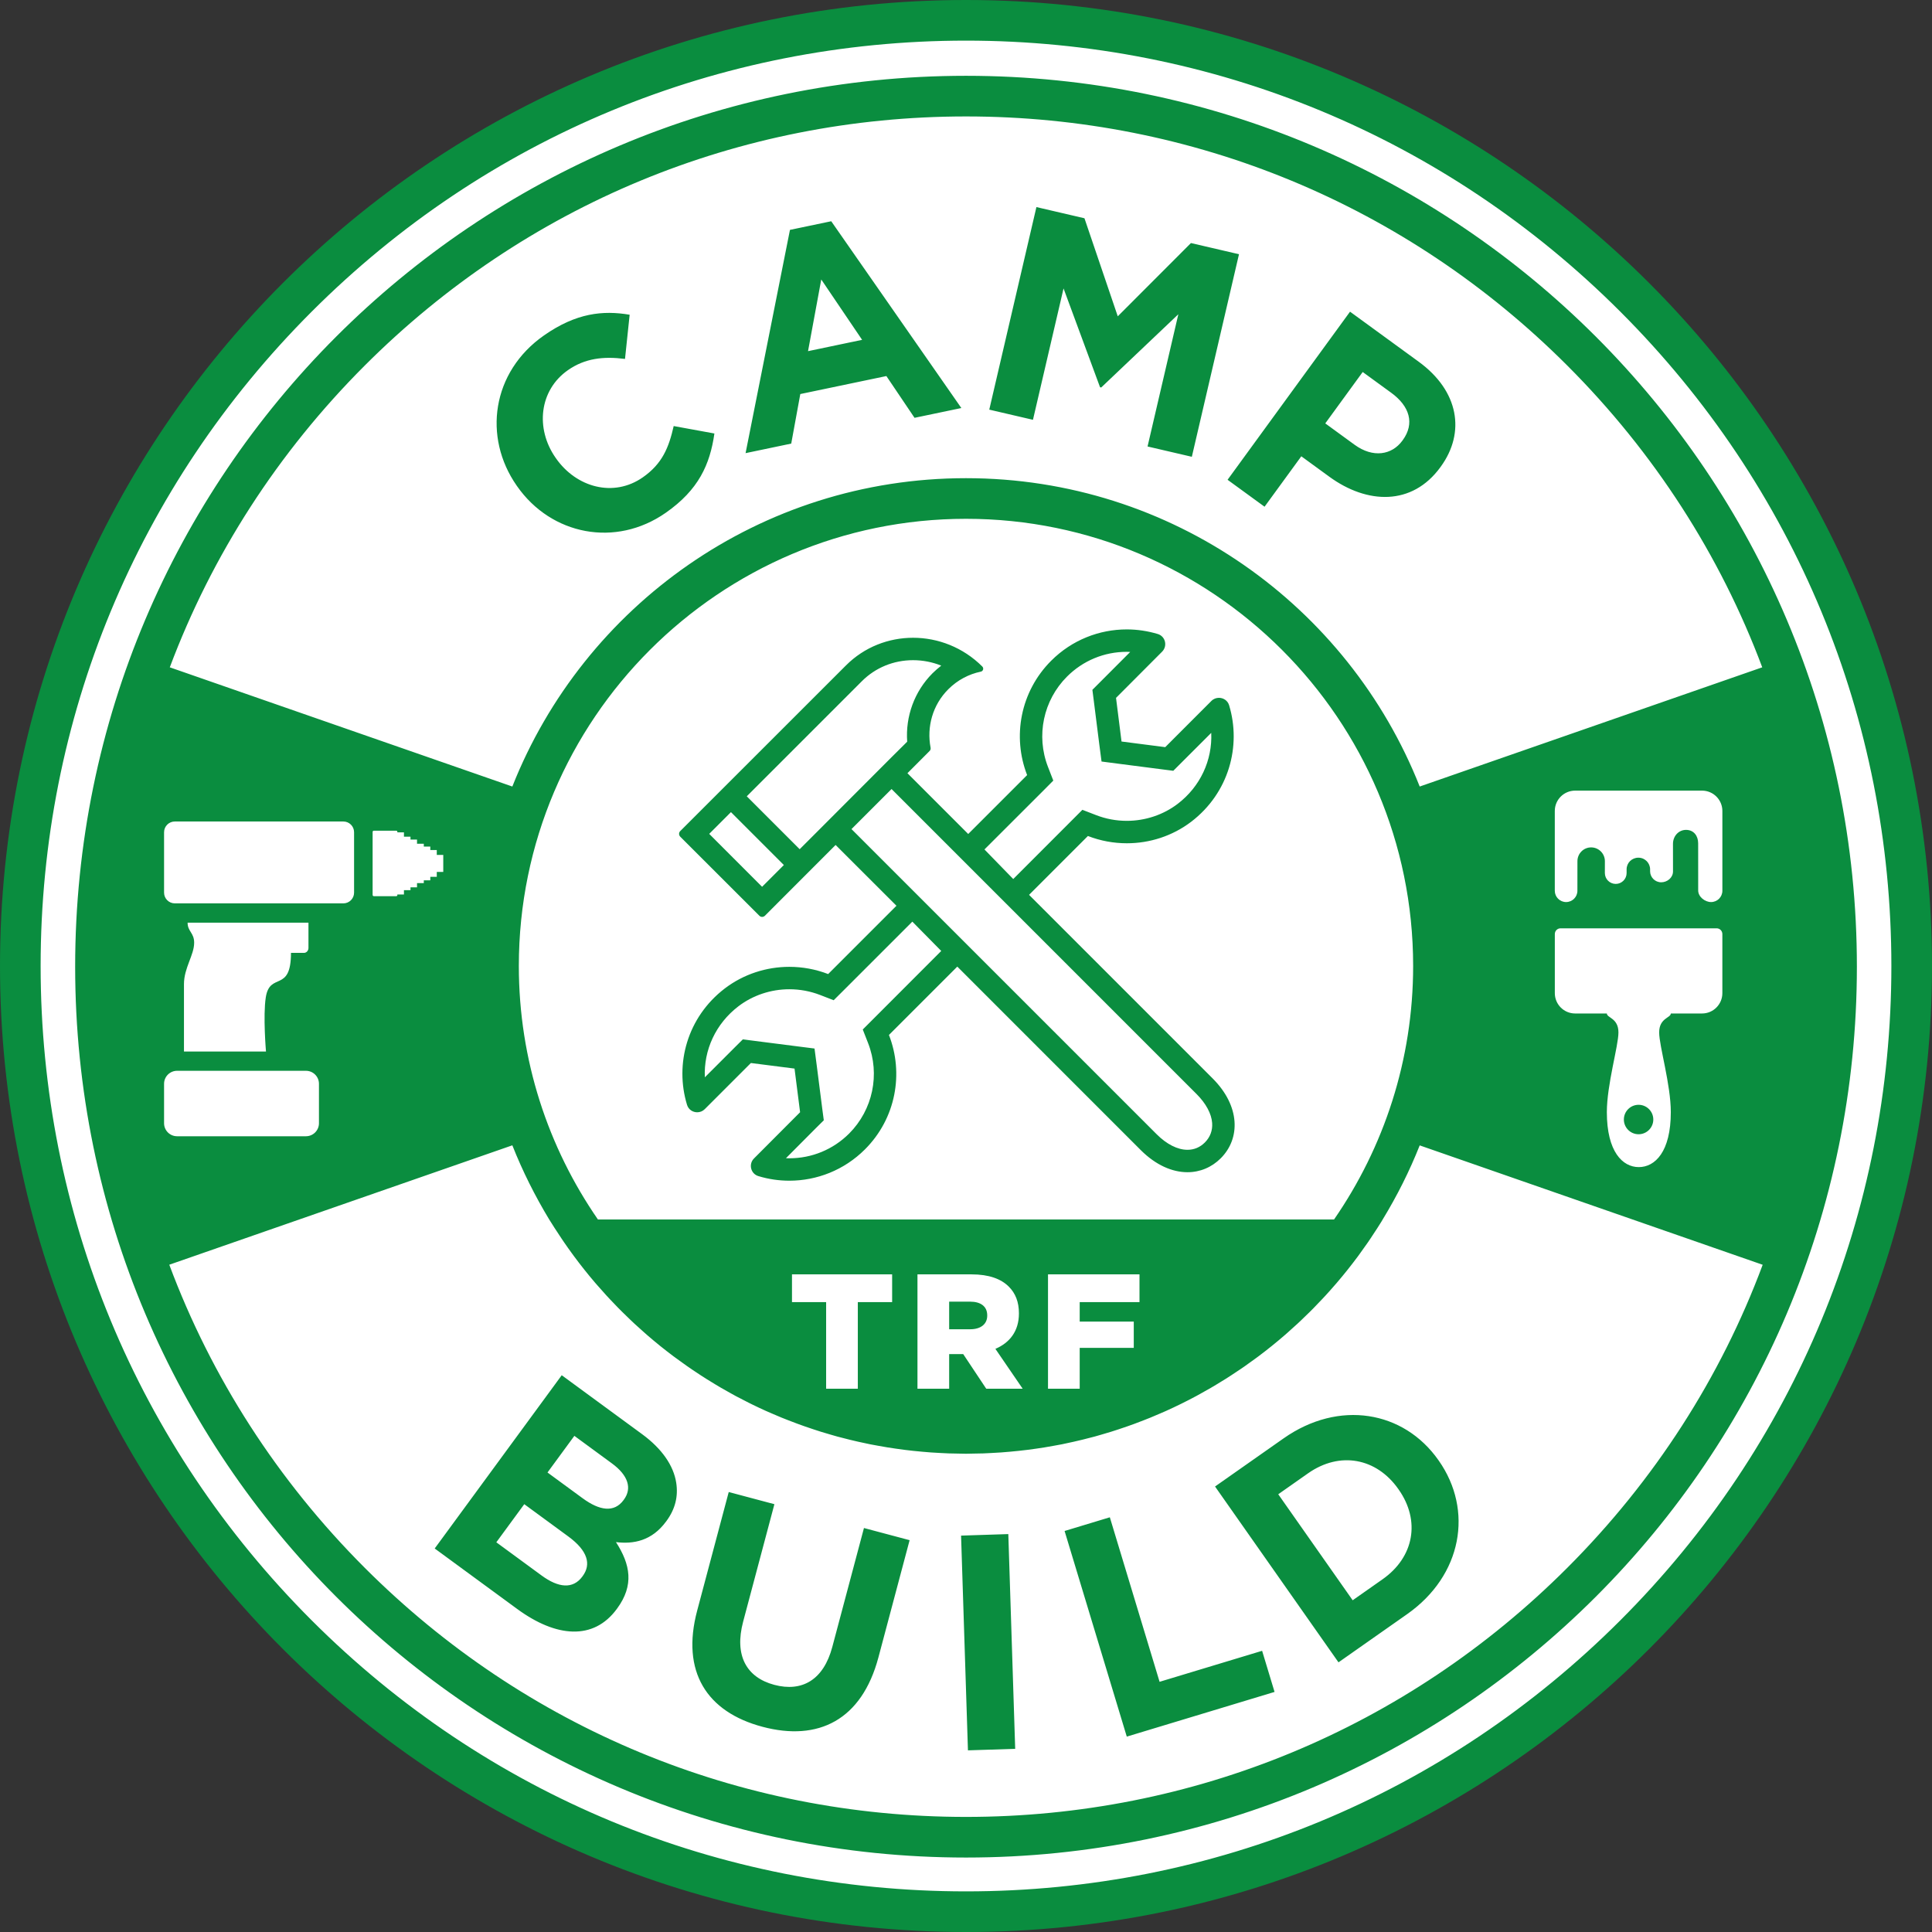
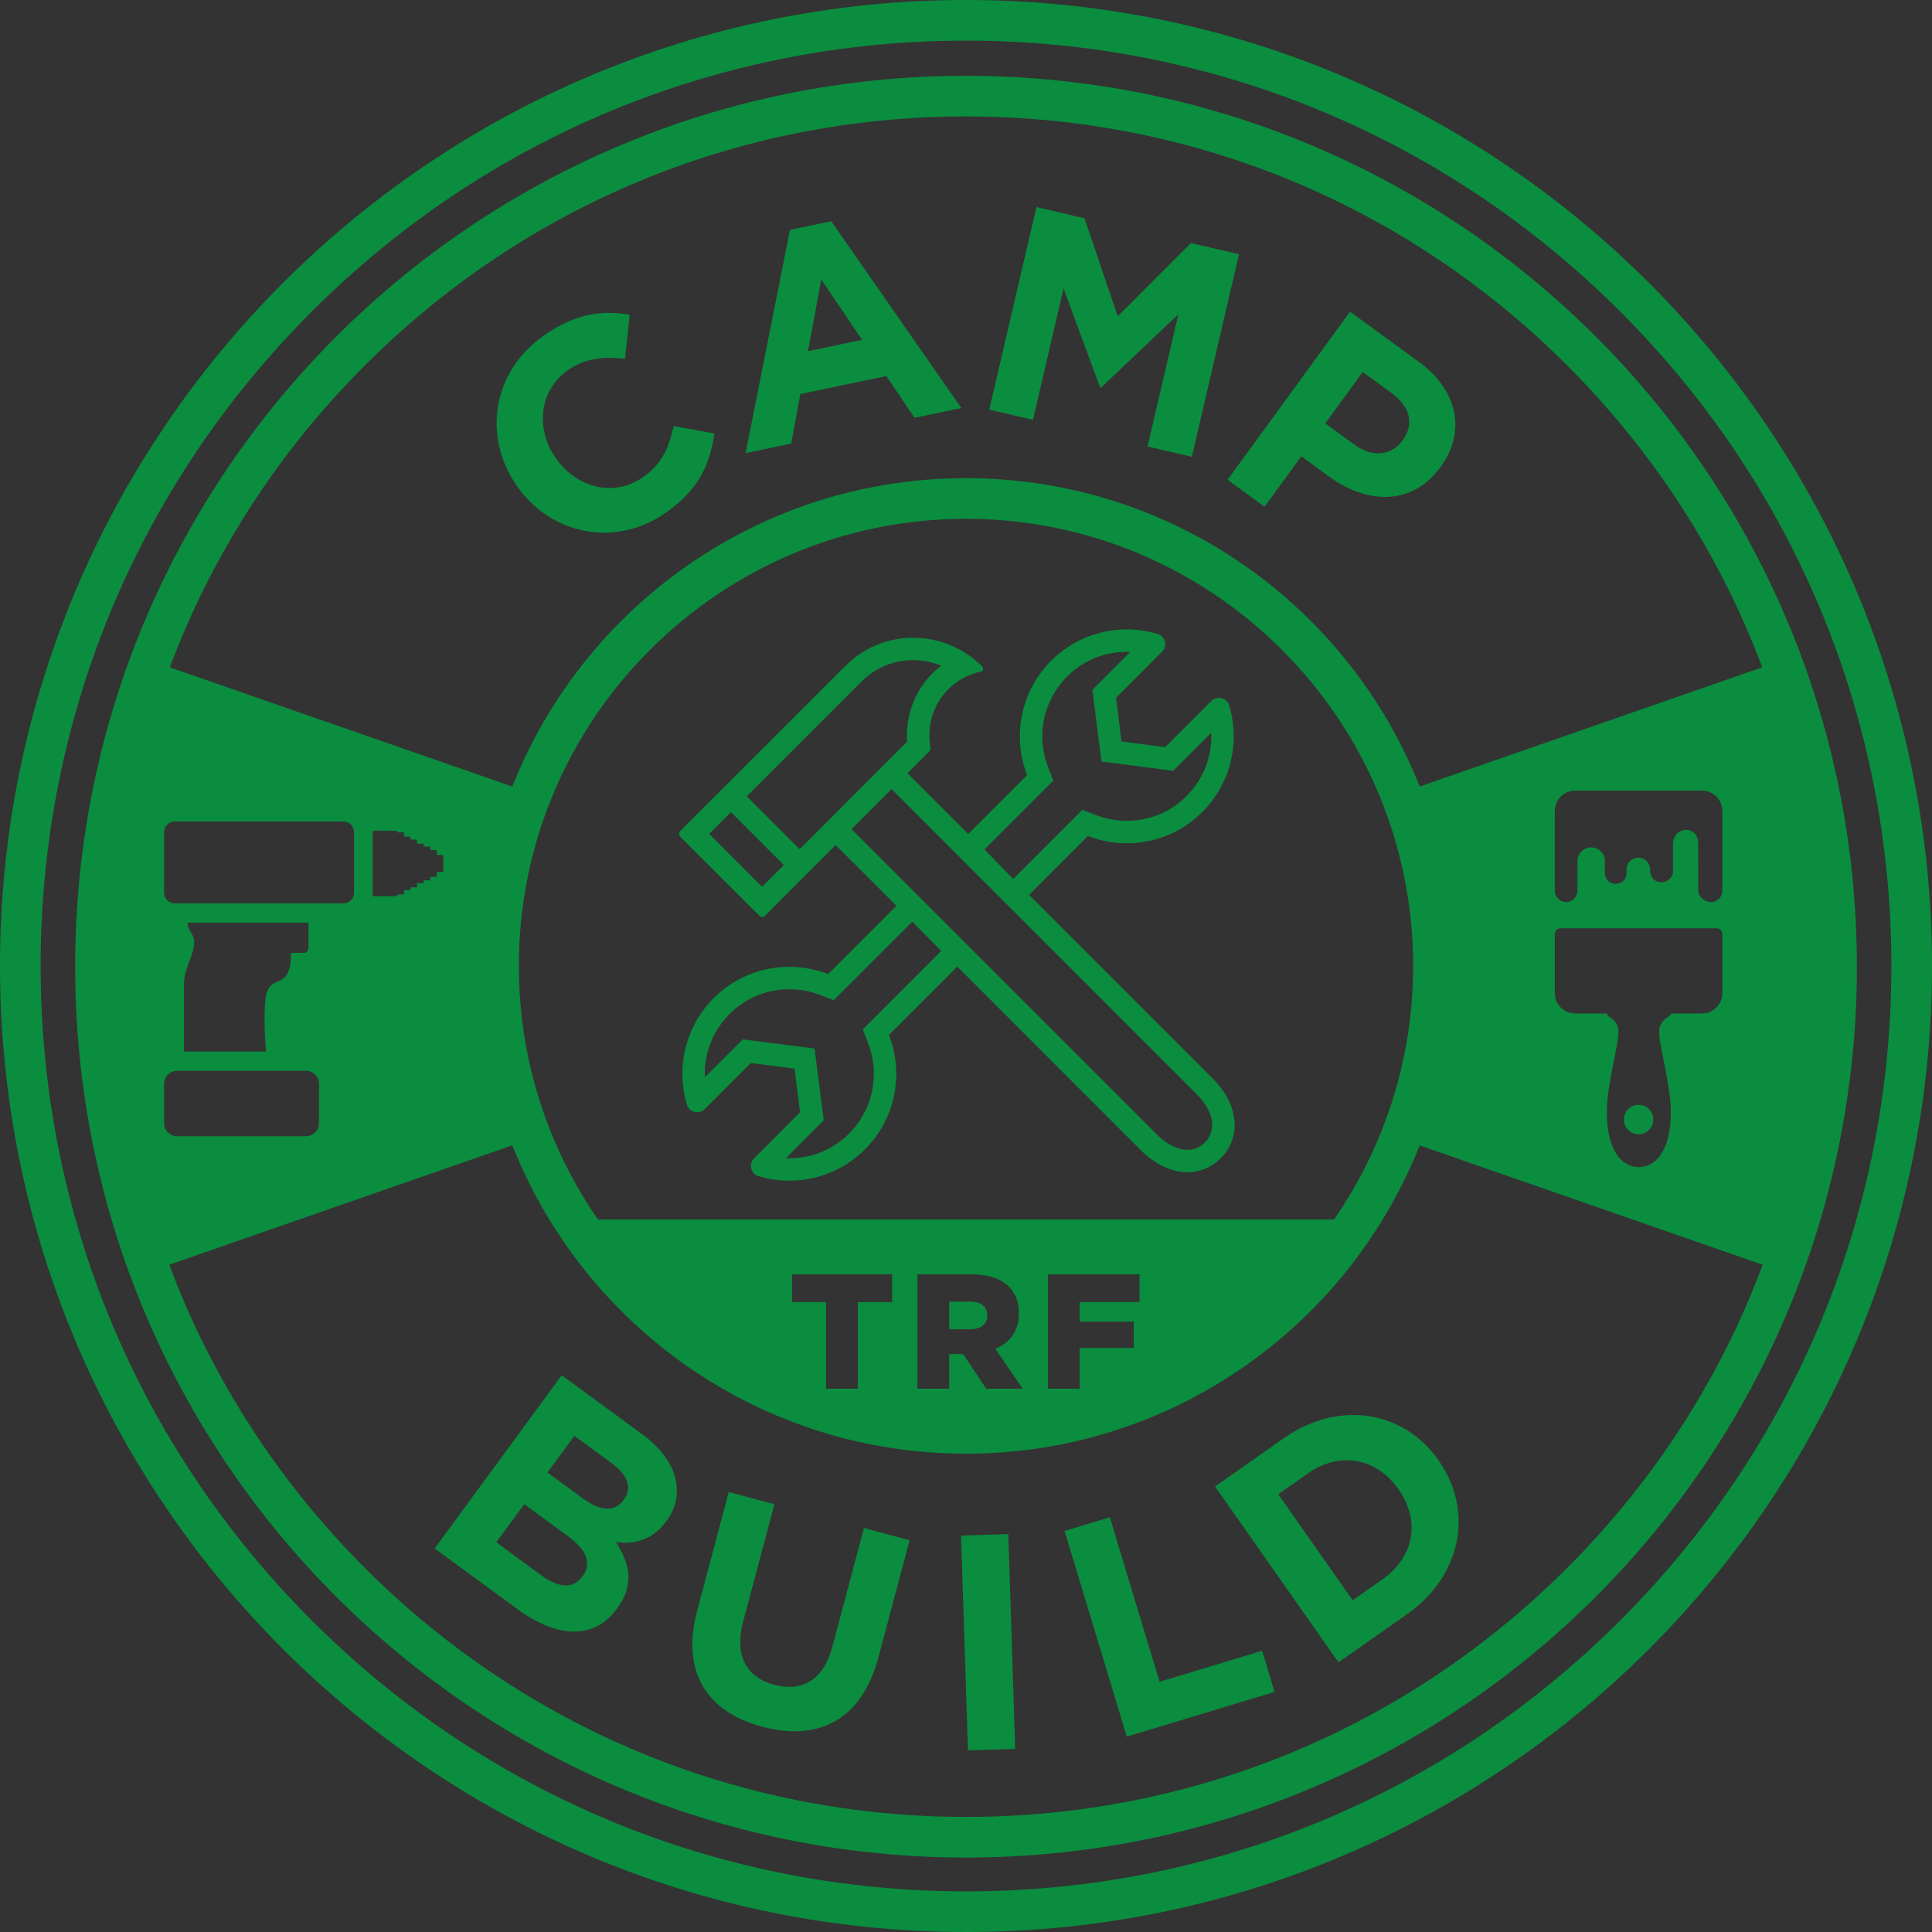
<svg xmlns="http://www.w3.org/2000/svg" width="141" height="141" viewBox="0 0 141 141">
  <rect x="0" y="0" width="141" height="141" fill="#333333" stroke="none" />
  <g fill="none" fill-rule="evenodd">
-     <path fill="#FFF" d="M70.5,1.5 C88.931,1.5 106.258,8.677 119.291,21.709 C132.323,34.742 139.5,52.069 139.5,70.5 C139.5,88.931 132.323,106.258 119.291,119.291 C106.258,132.323 88.931,139.5 70.5,139.5 C52.069,139.5 34.742,132.323 21.709,119.291 C8.677,106.258 1.5,88.931 1.5,70.5 C1.5,52.069 8.677,34.742 21.709,21.709 C34.742,8.677 52.069,1.5 70.5,1.5" />
    <path fill="#0A8D3F" d="M70.5,0 C109.436,0 141,31.564 141,70.5 C141,109.436 109.436,141 70.5,141 C31.564,141 0,109.436 0,70.5 C0,31.564 31.564,0 70.5,0 Z M70.5,2.965 C52.461,2.965 35.501,9.99 22.746,22.746 C9.99,35.501 2.965,52.461 2.965,70.5 C2.965,88.539 9.99,105.499 22.746,118.254 C35.501,131.01 52.461,138.035 70.5,138.035 C88.539,138.035 105.499,131.01 118.254,118.254 C131.01,105.499 138.035,88.539 138.035,70.5 C138.035,52.461 131.01,35.501 118.254,22.746 C105.499,9.99 88.539,2.965 70.5,2.965 Z M70.501,5.532 C106.408,5.532 135.518,34.642 135.518,70.549 C135.518,106.456 106.408,135.566 70.501,135.566 C34.594,135.566 5.485,106.456 5.485,70.549 C5.485,34.642 34.594,5.532 70.501,5.532 Z M37.391,83.587 L12.355,92.301 C15.421,100.512 20.243,108.044 26.625,114.426 C38.344,126.146 53.923,132.601 70.501,132.601 C87.075,132.601 102.658,126.146 114.378,114.426 C120.76,108.044 125.582,100.517 128.643,92.305 L103.612,83.592 C102.864,85.48 101.955,87.286 100.91,89 C100.855,89.102 100.789,89.202 100.725,89.304 L100.519,89.63 C100.359,89.881 100.195,90.13 100.029,90.376 C99.964,90.473 99.899,90.571 99.832,90.668 C99.643,90.942 99.45,91.212 99.253,91.481 C99.207,91.544 99.162,91.609 99.116,91.672 C98.614,92.348 98.089,93.007 97.542,93.645 C97.501,93.693 97.458,93.74 97.417,93.788 C97.189,94.052 96.957,94.312 96.721,94.569 C96.65,94.646 96.577,94.723 96.504,94.801 C96.293,95.026 96.079,95.25 95.863,95.47 L95.616,95.718 C95.399,95.934 95.179,96.147 94.956,96.358 C94.876,96.434 94.797,96.51 94.716,96.584 C94.469,96.814 94.219,97.039 93.965,97.262 L93.797,97.411 C93.163,97.96 92.51,98.487 91.839,98.99 C91.775,99.039 91.708,99.085 91.643,99.134 C91.378,99.329 91.112,99.522 90.842,99.71 C90.741,99.781 90.638,99.85 90.536,99.92 C90.297,100.083 90.057,100.243 89.813,100.4 C89.698,100.475 89.583,100.549 89.467,100.622 C89.229,100.772 88.989,100.919 88.747,101.063 C88.63,101.133 88.514,101.204 88.396,101.272 C88.138,101.423 87.877,101.569 87.615,101.713 C87.513,101.769 87.413,101.826 87.311,101.881 C86.584,102.271 85.844,102.636 85.088,102.976 C84.963,103.032 84.837,103.085 84.711,103.14 C84.46,103.249 84.207,103.358 83.952,103.462 C83.798,103.525 83.643,103.586 83.487,103.646 C83.257,103.737 83.026,103.825 82.794,103.911 C82.627,103.972 82.46,104.032 82.292,104.091 C82.066,104.171 81.839,104.247 81.611,104.322 C81.439,104.378 81.267,104.435 81.093,104.489 C80.86,104.562 80.625,104.63 80.39,104.698 C80.222,104.747 80.055,104.797 79.886,104.843 C79.597,104.922 79.306,104.994 79.015,105.066 C78.794,105.12 78.572,105.172 78.351,105.222 C78.064,105.287 77.777,105.35 77.488,105.408 C77.298,105.446 77.106,105.478 76.915,105.513 C76.691,105.554 76.468,105.595 76.243,105.631 C76.039,105.664 75.833,105.694 75.628,105.724 C75.413,105.755 75.198,105.784 74.982,105.812 C74.772,105.838 74.561,105.863 74.349,105.885 C74.134,105.909 73.918,105.929 73.702,105.948 C73.49,105.968 73.277,105.986 73.063,106.001 C72.842,106.017 72.62,106.028 72.397,106.04 C72.188,106.051 71.979,106.064 71.769,106.071 C71.508,106.081 71.246,106.083 70.983,106.086 C70.823,106.089 70.663,106.096 70.501,106.096 C70.345,106.096 70.19,106.089 70.034,106.087 C69.766,106.084 69.497,106.081 69.23,106.071 C69.025,106.064 68.822,106.052 68.618,106.041 C68.389,106.029 68.16,106.017 67.932,106.001 C67.724,105.986 67.517,105.968 67.31,105.949 C67.087,105.929 66.865,105.908 66.643,105.885 C66.438,105.862 66.232,105.838 66.027,105.813 C65.805,105.785 65.583,105.754 65.361,105.722 C65.162,105.693 64.962,105.664 64.764,105.632 C64.531,105.594 64.299,105.552 64.067,105.51 C63.883,105.476 63.699,105.445 63.517,105.409 C63.215,105.349 62.914,105.282 62.614,105.215 C62.412,105.169 62.21,105.121 62.008,105.072 C61.709,104.998 61.41,104.924 61.113,104.843 C60.945,104.797 60.777,104.746 60.609,104.698 C60.375,104.63 60.141,104.562 59.909,104.49 C59.732,104.435 59.557,104.377 59.381,104.319 C59.159,104.246 58.937,104.172 58.717,104.094 C58.542,104.033 58.368,103.971 58.195,103.906 C57.973,103.825 57.752,103.74 57.533,103.654 C57.366,103.589 57.199,103.525 57.034,103.457 C56.799,103.361 56.567,103.261 56.335,103.16 C56.189,103.097 56.042,103.035 55.897,102.97 C55.564,102.82 55.235,102.665 54.907,102.505 L54.637,102.371 C54.325,102.215 54.015,102.056 53.708,101.892 C53.574,101.82 53.443,101.745 53.309,101.671 C53.082,101.546 52.856,101.419 52.631,101.289 C52.486,101.204 52.344,101.118 52.2,101.032 C51.989,100.905 51.78,100.777 51.572,100.647 C51.429,100.557 51.287,100.466 51.145,100.374 C50.936,100.238 50.728,100.099 50.521,99.959 C50.389,99.869 50.256,99.779 50.125,99.687 C49.9,99.53 49.679,99.37 49.459,99.208 C49.35,99.128 49.24,99.05 49.132,98.969 C48.807,98.725 48.485,98.475 48.168,98.22 L48.131,98.189 C47.825,97.942 47.525,97.689 47.228,97.433 C47.132,97.35 47.039,97.265 46.944,97.181 C46.731,96.993 46.519,96.804 46.311,96.611 C46.205,96.512 46.099,96.411 45.994,96.311 C45.799,96.126 45.606,95.939 45.415,95.749 L45.106,95.439 C44.912,95.241 44.721,95.041 44.531,94.839 C44.44,94.742 44.349,94.645 44.259,94.547 C44.044,94.313 43.833,94.075 43.625,93.835 L43.446,93.632 C42.902,92.997 42.38,92.341 41.882,91.668 C41.839,91.61 41.797,91.551 41.755,91.493 C41.551,91.214 41.351,90.934 41.156,90.649 C41.101,90.57 41.047,90.488 40.993,90.408 C40.809,90.137 40.63,89.864 40.454,89.588 C40.403,89.507 40.352,89.427 40.302,89.346 C40.229,89.231 40.154,89.117 40.082,89 C39.046,87.285 38.138,85.477 37.391,83.587 Z M73.588,111.96 L74.09,127.632 L70.642,127.743 L70.14,112.071 L73.588,111.96 Z M80.997,110.734 L84.628,122.74 L92.111,120.478 L93.019,123.479 L82.234,126.741 L77.695,111.733 L80.997,110.734 Z M53.184,108.89 L56.517,109.778 L54.236,118.348 C53.579,120.815 54.473,122.42 56.507,122.962 C58.542,123.503 60.104,122.598 60.743,120.195 L63.053,111.517 L66.385,112.404 L64.11,120.953 C62.89,125.54 59.715,127.106 55.646,126.023 C51.578,124.941 49.694,122.005 50.88,117.547 L53.184,108.89 Z M104.979,106.565 L105.005,106.602 C107.54,110.213 106.723,114.974 102.69,117.806 L97.685,121.32 L88.675,108.487 L93.68,104.973 C97.713,102.141 102.443,102.953 104.979,106.565 Z M40.996,100.366 L46.867,104.671 C48.312,105.731 49.159,106.962 49.352,108.215 C49.506,109.216 49.278,110.133 48.643,111 L48.616,111.036 C47.57,112.463 46.228,112.702 44.954,112.545 C46.007,114.178 46.287,115.689 45.042,117.387 L45.016,117.423 C43.32,119.735 40.594,119.514 37.74,117.421 L31.725,113.011 L40.996,100.366 Z M95.469,107.521 L93.288,109.053 L98.72,116.79 L100.901,115.258 C103.211,113.636 103.675,110.983 102.079,108.711 L102.053,108.674 C100.457,106.4 97.779,105.9 95.469,107.521 Z M38.262,109.777 L36.222,112.559 L39.528,114.983 C40.756,115.883 41.815,115.993 42.504,115.054 L42.53,115.017 C43.153,114.168 42.905,113.181 41.478,112.135 L38.262,109.777 Z M41.918,104.791 L39.957,107.465 L42.523,109.346 C43.751,110.246 44.819,110.418 45.508,109.479 L45.534,109.443 C46.144,108.612 45.838,107.666 44.664,106.805 L41.918,104.791 Z M65.109,93.005 L57.8,93.005 L57.8,95.031 L60.292,95.031 L60.292,101.351 L62.605,101.351 L62.605,95.031 L65.109,95.031 L65.109,93.005 Z M83.162,93.005 L76.485,93.005 L76.485,101.351 L78.798,101.351 L78.798,98.37 L82.744,98.37 L82.744,96.451 L78.798,96.451 L78.798,95.031 L83.162,95.031 L83.162,93.005 Z M70.904,93.005 L66.958,93.005 L66.958,101.351 L69.271,101.351 L69.271,98.823 L70.296,98.823 L71.977,101.351 L74.636,101.351 L72.645,98.441 C73.682,98.001 74.362,97.154 74.362,95.866 L74.362,95.842 C74.362,95.019 74.112,94.387 73.623,93.899 C73.062,93.338 72.18,93.005 70.904,93.005 Z M70.797,94.996 C71.56,94.996 72.049,95.33 72.049,95.997 L72.049,96.021 C72.049,96.629 71.584,97.011 70.809,97.011 L69.271,97.011 L69.271,94.996 Z M70.501,37.863 C52.505,37.863 37.865,52.502 37.865,70.495 C37.865,77.362 40.002,83.737 43.638,89 L97.36,89 C100.996,83.737 103.133,77.362 103.133,70.495 C103.133,52.502 88.494,37.863 70.501,37.863 Z M82.232,45.935 C82.997,45.935 83.758,46.05 84.497,46.271 C85.054,46.439 85.226,47.146 84.81,47.562 L81.449,50.932 L81.851,54.117 L85.04,54.528 L88.411,51.154 C88.565,50.999 88.764,50.928 88.959,50.928 C89.282,50.928 89.596,51.123 89.702,51.468 C90.605,54.453 89.684,57.867 86.942,59.968 C85.567,61.016 83.904,61.543 82.241,61.543 C81.272,61.543 80.308,61.366 79.397,61.012 L75.102,65.307 L88.499,78.704 C90.52,80.725 90.538,83.087 89.092,84.533 C88.433,85.192 87.583,85.55 86.663,85.55 C85.562,85.55 84.364,85.042 83.258,83.94 L69.865,70.544 L64.876,75.533 C65.969,78.328 65.39,81.623 63.125,83.883 C61.604,85.404 59.605,86.169 57.61,86.169 C56.845,86.169 56.084,86.059 55.345,85.833 C54.788,85.665 54.615,84.957 55.027,84.546 L58.392,81.172 L57.986,77.987 L54.801,77.58 L51.431,80.95 C51.276,81.105 51.077,81.176 50.883,81.176 C50.56,81.176 50.246,80.982 50.14,80.632 C49.233,77.655 50.153,74.237 52.895,72.14 C54.275,71.088 55.943,70.561 57.605,70.561 C58.57,70.561 59.534,70.738 60.44,71.088 L65.425,66.103 L60.984,61.667 L55.819,66.837 C55.761,66.89 55.69,66.917 55.619,66.917 C55.549,66.917 55.474,66.89 55.421,66.833 L49.644,61.061 C49.533,60.946 49.533,60.769 49.64,60.658 L61.741,48.562 C63.085,47.217 64.854,46.545 66.637,46.545 C68.455,46.545 70.286,47.244 71.688,48.642 C71.816,48.77 71.754,48.982 71.582,49.017 C70.71,49.199 69.883,49.628 69.211,50.3 C68.057,51.45 67.627,53.055 67.915,54.564 C67.933,54.657 67.906,54.749 67.84,54.811 L66.226,56.43 L70.662,60.866 L74.961,56.567 C73.873,53.772 74.457,50.482 76.717,48.221 C78.238,46.7 80.233,45.935 82.232,45.935 Z M125.285,67.75 L113.888,67.75 C113.657,67.75 113.473,67.939 113.473,68.17 L113.473,72.48 C113.473,73.299 114.134,73.965 114.954,73.965 L117.27,73.965 C117.27,74.293 118.116,74.293 118.116,75.349 C118.116,76.338 117.27,79.146 117.27,81.165 C117.27,84.055 118.418,85.177 119.601,85.177 C120.791,85.177 121.938,84.055 121.938,81.165 C121.938,79.146 121.088,76.338 121.088,75.349 C121.088,74.293 121.938,74.293 121.938,73.965 L124.219,73.965 C125.038,73.965 125.7,73.299 125.7,72.48 L125.7,68.17 C125.7,67.939 125.515,67.75 125.285,67.75 Z M66.584,67.262 L61.599,72.246 L60.843,72.998 L59.848,72.613 C59.136,72.339 58.379,72.197 57.605,72.197 C56.256,72.197 54.938,72.64 53.89,73.441 C52.231,74.71 51.351,76.638 51.44,78.624 L53.642,76.422 L54.213,75.855 L55.009,75.957 L58.194,76.364 L59.445,76.523 L59.609,77.775 L60.016,80.963 L60.122,81.76 L59.551,82.326 L57.358,84.529 C57.442,84.533 57.526,84.533 57.61,84.533 C59.255,84.533 60.803,83.892 61.971,82.728 C63.7,80.995 64.244,78.407 63.355,76.129 L62.966,75.134 L63.722,74.378 L68.693,69.402 L66.584,67.262 Z M65.067,57.584 L62.143,60.508 L84.417,82.781 C85.147,83.511 85.943,83.914 86.663,83.914 C87.15,83.914 87.579,83.733 87.933,83.379 C88.322,82.989 88.503,82.498 88.464,81.954 C88.415,81.278 88.013,80.535 87.34,79.858 L65.067,57.584 Z M22.329,78.148 L12.923,78.148 C12.399,78.148 11.974,78.573 11.974,79.097 L11.974,81.976 C11.974,82.5 12.399,82.925 12.923,82.925 L22.329,82.925 C22.853,82.925 23.278,82.5 23.278,81.976 L23.278,79.097 C23.278,78.573 22.853,78.148 22.329,78.148 Z M119.586,80.63 C120.179,80.63 120.66,81.111 120.66,81.704 C120.66,82.298 120.179,82.779 119.586,82.779 C118.993,82.779 118.512,82.298 118.512,81.704 C118.512,81.111 118.993,80.63 119.586,80.63 Z M22.496,67.337 L13.691,67.337 C13.691,67.979 14.17,68.076 14.17,68.799 C14.17,69.707 13.426,70.634 13.426,71.824 L13.426,76.74 L19.412,76.74 C19.412,76.74 19.188,74.131 19.398,72.783 C19.697,70.898 21.236,72.482 21.236,69.543 L22.179,69.543 C22.366,69.543 22.512,69.383 22.512,69.179 L22.512,67.339 C22.512,67.339 22.503,67.338 22.496,67.337 Z M25.058,59.954 L12.758,59.954 C12.325,59.954 11.974,60.305 11.974,60.737 L11.974,65.146 C11.974,65.578 12.325,65.929 12.758,65.929 L25.058,65.929 C25.491,65.929 25.841,65.578 25.841,65.146 L25.841,60.737 C25.841,60.305 25.491,59.954 25.058,59.954 Z M124.217,57.701 L114.955,57.701 C114.136,57.701 113.471,58.366 113.471,59.185 L113.471,65.008 C113.471,65.464 113.841,65.833 114.296,65.833 C114.751,65.833 115.121,65.464 115.121,65.008 L115.123,62.849 C115.123,62.295 115.569,61.844 116.123,61.844 C116.676,61.844 117.127,62.295 117.127,62.849 L117.125,63.715 C117.125,64.153 117.48,64.509 117.919,64.509 C118.357,64.509 118.712,64.153 118.712,63.715 L118.712,63.447 C118.712,62.97 119.094,62.595 119.571,62.595 C120.043,62.595 120.427,62.974 120.427,63.45 L120.426,63.58 C120.426,64.028 120.789,64.391 121.237,64.391 C121.685,64.391 122.098,64.047 122.098,63.6 L122.096,61.584 C122.096,61.031 122.497,60.566 123.051,60.566 C123.604,60.566 123.934,60.991 123.934,61.544 L123.936,64.988 C123.936,65.444 124.421,65.833 124.876,65.833 C125.332,65.833 125.701,65.464 125.701,65.008 L125.701,59.185 C125.701,58.366 125.036,57.701 124.217,57.701 Z M28.922,60.625 L27.283,60.625 C27.234,60.625 27.194,60.666 27.194,60.715 L27.194,65.314 C27.194,65.364 27.234,65.404 27.283,65.404 L28.922,65.404 C28.965,65.404 29,65.369 29,65.326 L29,65.282 L29.481,65.282 L29.481,64.965 L29.958,64.965 L29.958,64.757 L30.435,64.757 L30.435,64.452 L30.93,64.452 L30.93,64.246 L31.404,64.246 L31.404,63.993 L31.877,63.993 L31.877,63.634 L32.35,63.634 L32.35,62.395 L31.877,62.395 L31.877,62.037 L31.404,62.037 L31.404,61.784 L30.93,61.784 L30.93,61.578 L30.435,61.578 L30.435,61.272 L29.958,61.272 L29.958,61.064 L29.481,61.064 L29.481,60.748 L29,60.748 L29,60.703 C29,60.661 28.965,60.625 28.922,60.625 Z M53.346,59.27 L51.759,60.857 L55.619,64.719 L57.207,63.131 L53.346,59.27 Z M82.232,47.571 C80.587,47.571 79.039,48.212 77.871,49.38 C76.142,51.109 75.597,53.697 76.486,55.975 L76.871,56.969 L76.119,57.726 L71.847,61.994 L73.948,64.153 L78.243,59.854 L78.994,59.102 L79.989,59.486 C80.706,59.765 81.462,59.906 82.241,59.906 C83.585,59.906 84.903,59.464 85.947,58.668 C87.605,57.403 88.486,55.475 88.398,53.485 L85.628,56.253 L84.832,56.151 L81.644,55.74 L80.392,55.577 L80.228,54.325 L79.826,51.141 L79.724,50.344 L80.29,49.778 L82.484,47.58 C82.4,47.575 82.316,47.571 82.232,47.571 Z M66.637,48.181 C65.217,48.181 63.89,48.725 62.9,49.716 L54.501,58.115 L58.362,61.976 L59.83,60.508 L65.062,55.267 L66.208,54.13 C66.075,52.281 66.738,50.459 68.052,49.141 C68.256,48.942 68.468,48.752 68.693,48.579 C68.047,48.319 67.349,48.181 66.637,48.181 Z M70.501,8.498 C53.923,8.498 38.344,14.953 26.625,26.673 C20.265,33.032 15.457,40.527 12.392,48.702 L37.391,57.402 C42.605,44.222 55.465,34.898 70.501,34.898 C85.538,34.898 98.398,44.222 103.612,57.402 L128.611,48.702 C125.546,40.527 120.737,33.032 114.378,26.673 C102.658,14.953 87.075,8.498 70.501,8.498 Z M45.953,22.97 L45.614,26.195 C44.045,25.995 42.695,26.144 41.451,27.013 C39.353,28.478 39.058,31.276 40.548,33.409 L40.573,33.445 C42.063,35.579 44.78,36.326 46.913,34.837 C48.336,33.843 48.81,32.666 49.167,31.094 L52.138,31.637 C51.814,33.9 50.988,35.747 48.588,37.423 C44.925,39.981 40.231,39.053 37.735,35.48 L37.71,35.444 C35.239,31.906 35.883,27.146 39.705,24.476 C42.052,22.837 44.003,22.639 45.953,22.97 Z M98.527,22.747 L103.539,26.399 C106.467,28.531 106.972,31.555 105.147,34.061 L105.121,34.097 C103.053,36.935 99.773,36.799 97.021,34.795 L94.971,33.301 L92.289,36.981 L89.59,35.015 L98.527,22.747 Z M75.639,15.113 L79.145,15.929 L81.576,23.085 L86.917,17.738 L90.423,18.554 L86.982,33.337 L83.75,32.585 L85.997,22.934 L80.367,28.28 L80.282,28.26 L77.619,21.05 L75.387,30.638 L72.198,29.896 L75.639,15.113 Z M99.452,27.149 L96.72,30.9 L98.858,32.458 C100.207,33.441 101.583,33.209 102.349,32.157 L102.375,32.122 C103.256,30.913 102.886,29.652 101.538,28.669 L99.452,27.149 Z M60.665,16.147 L70.161,29.779 L66.744,30.493 L64.689,27.445 L58.407,28.758 L57.745,32.374 L54.413,33.071 L57.652,16.777 L60.665,16.147 Z M59.937,20.397 L58.971,25.628 L62.918,24.802 L59.937,20.397 Z" />
  </g>
</svg>